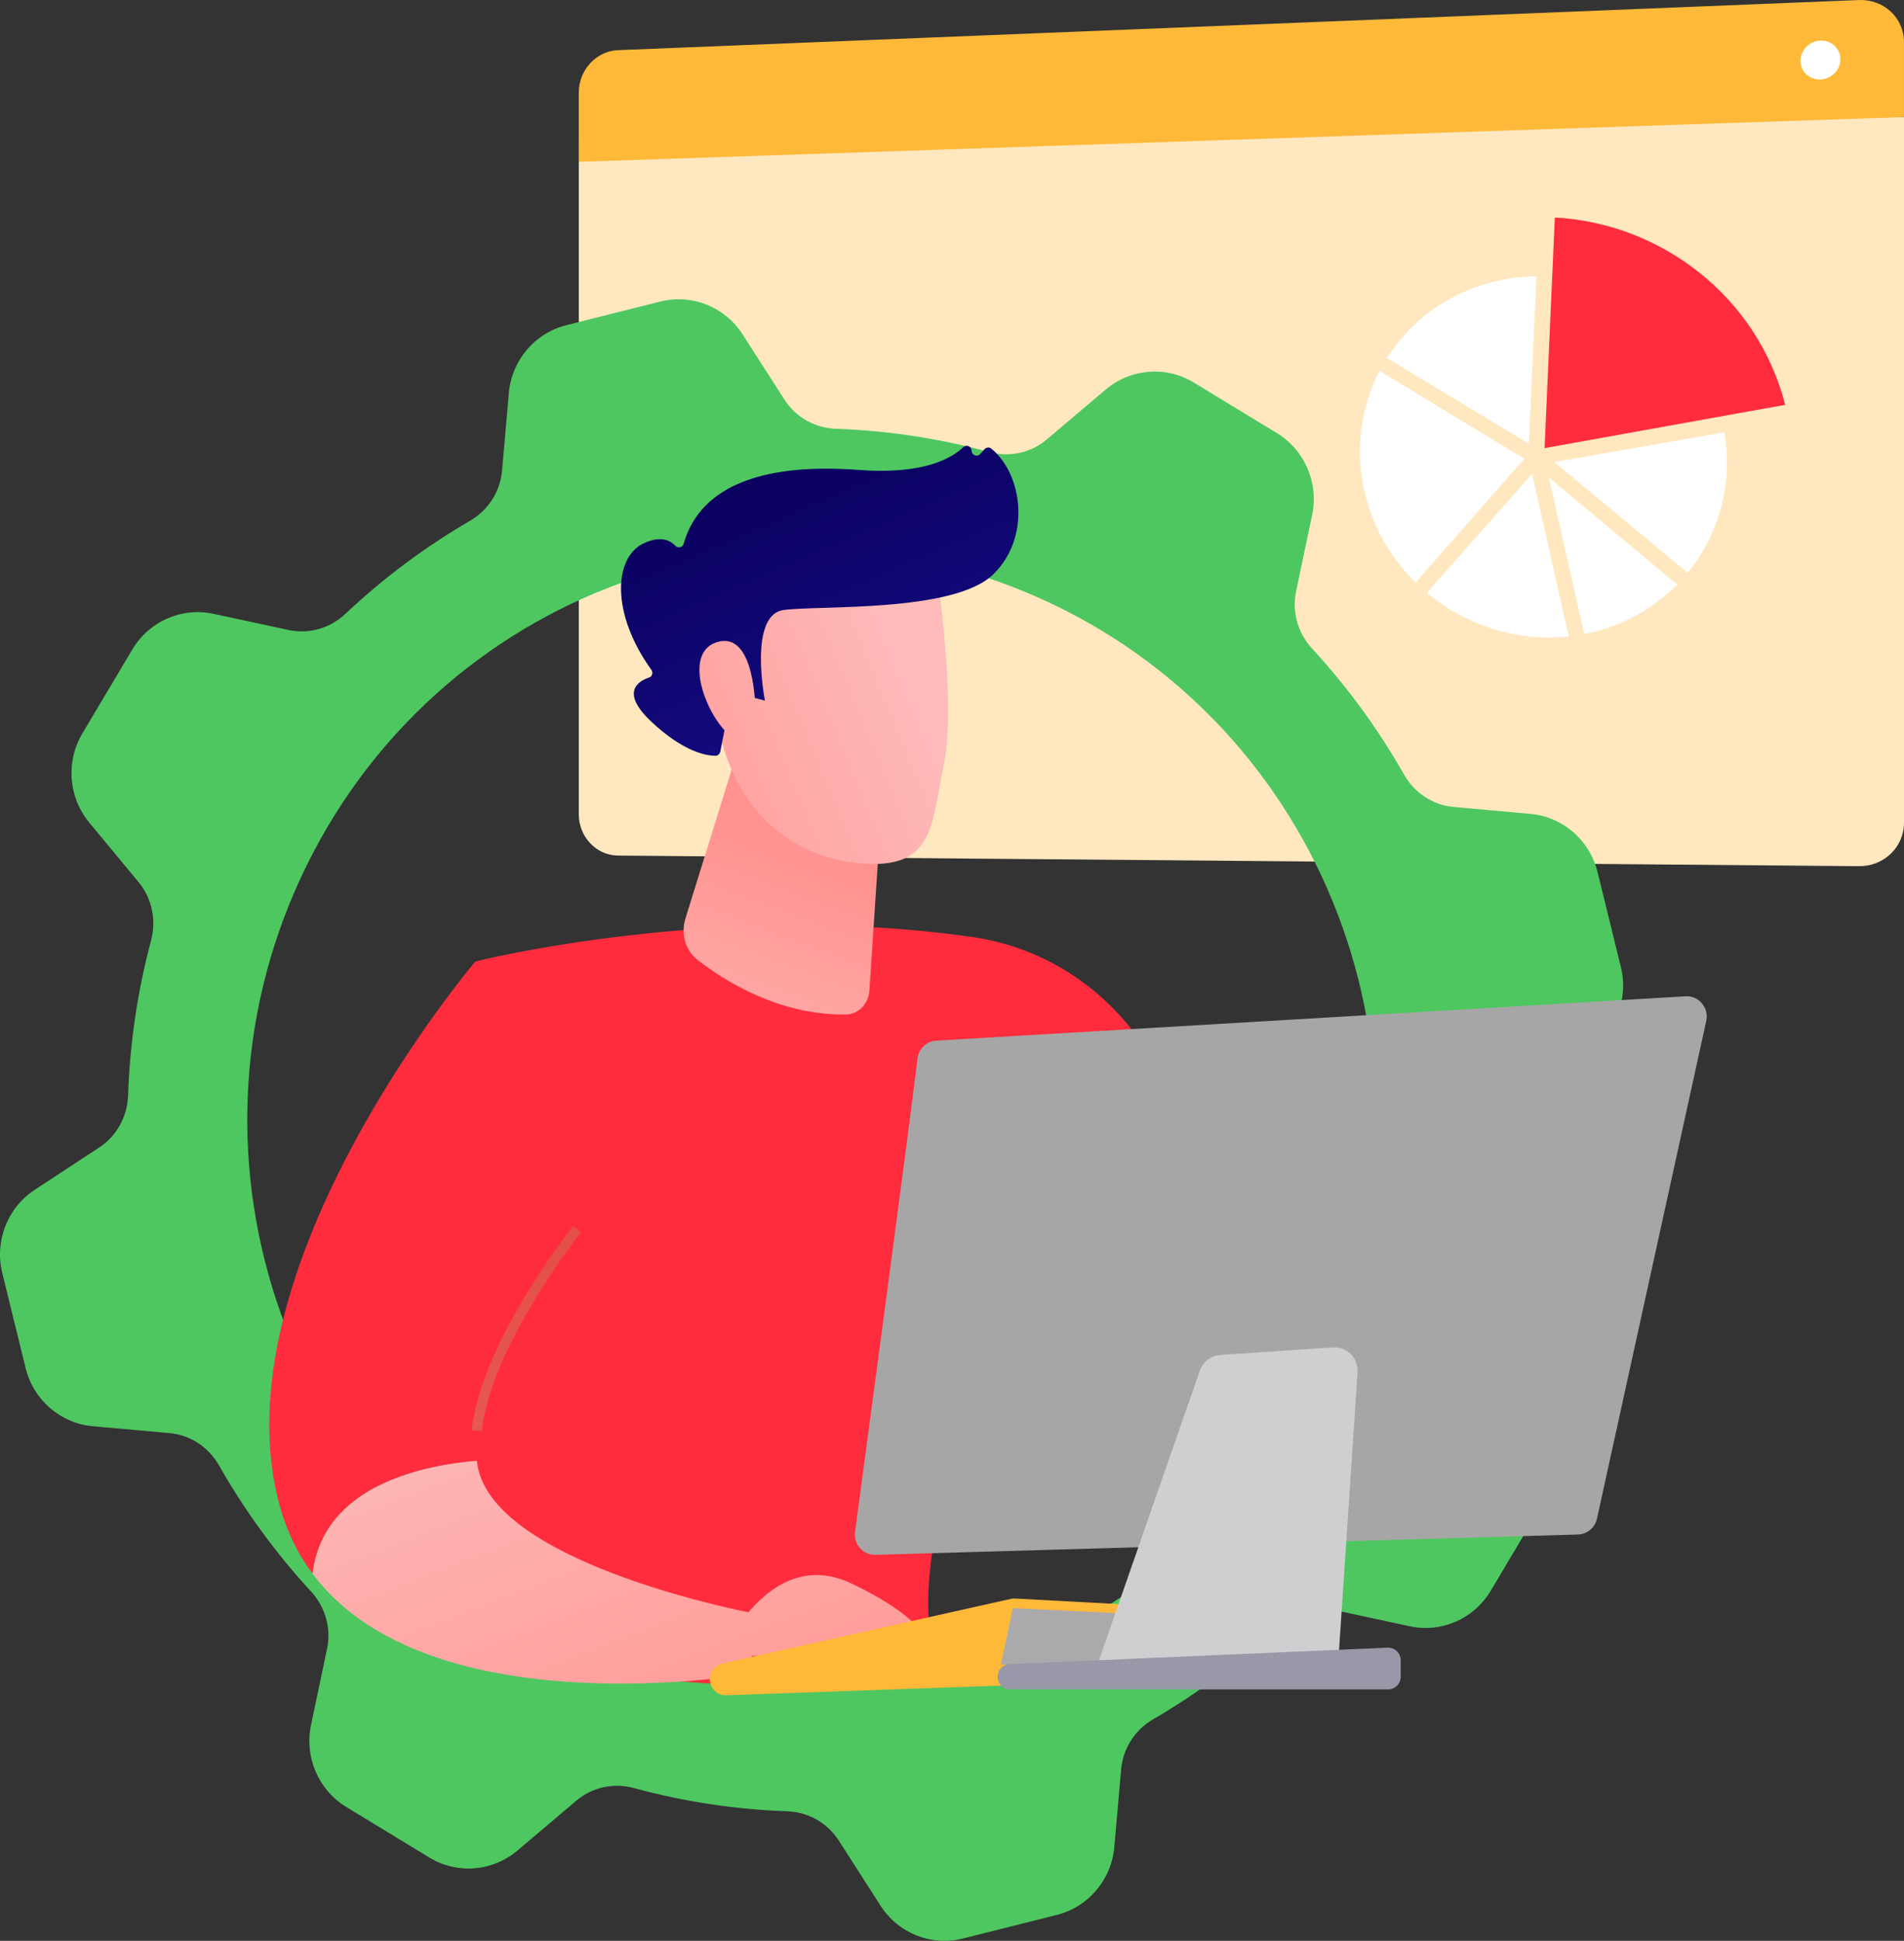
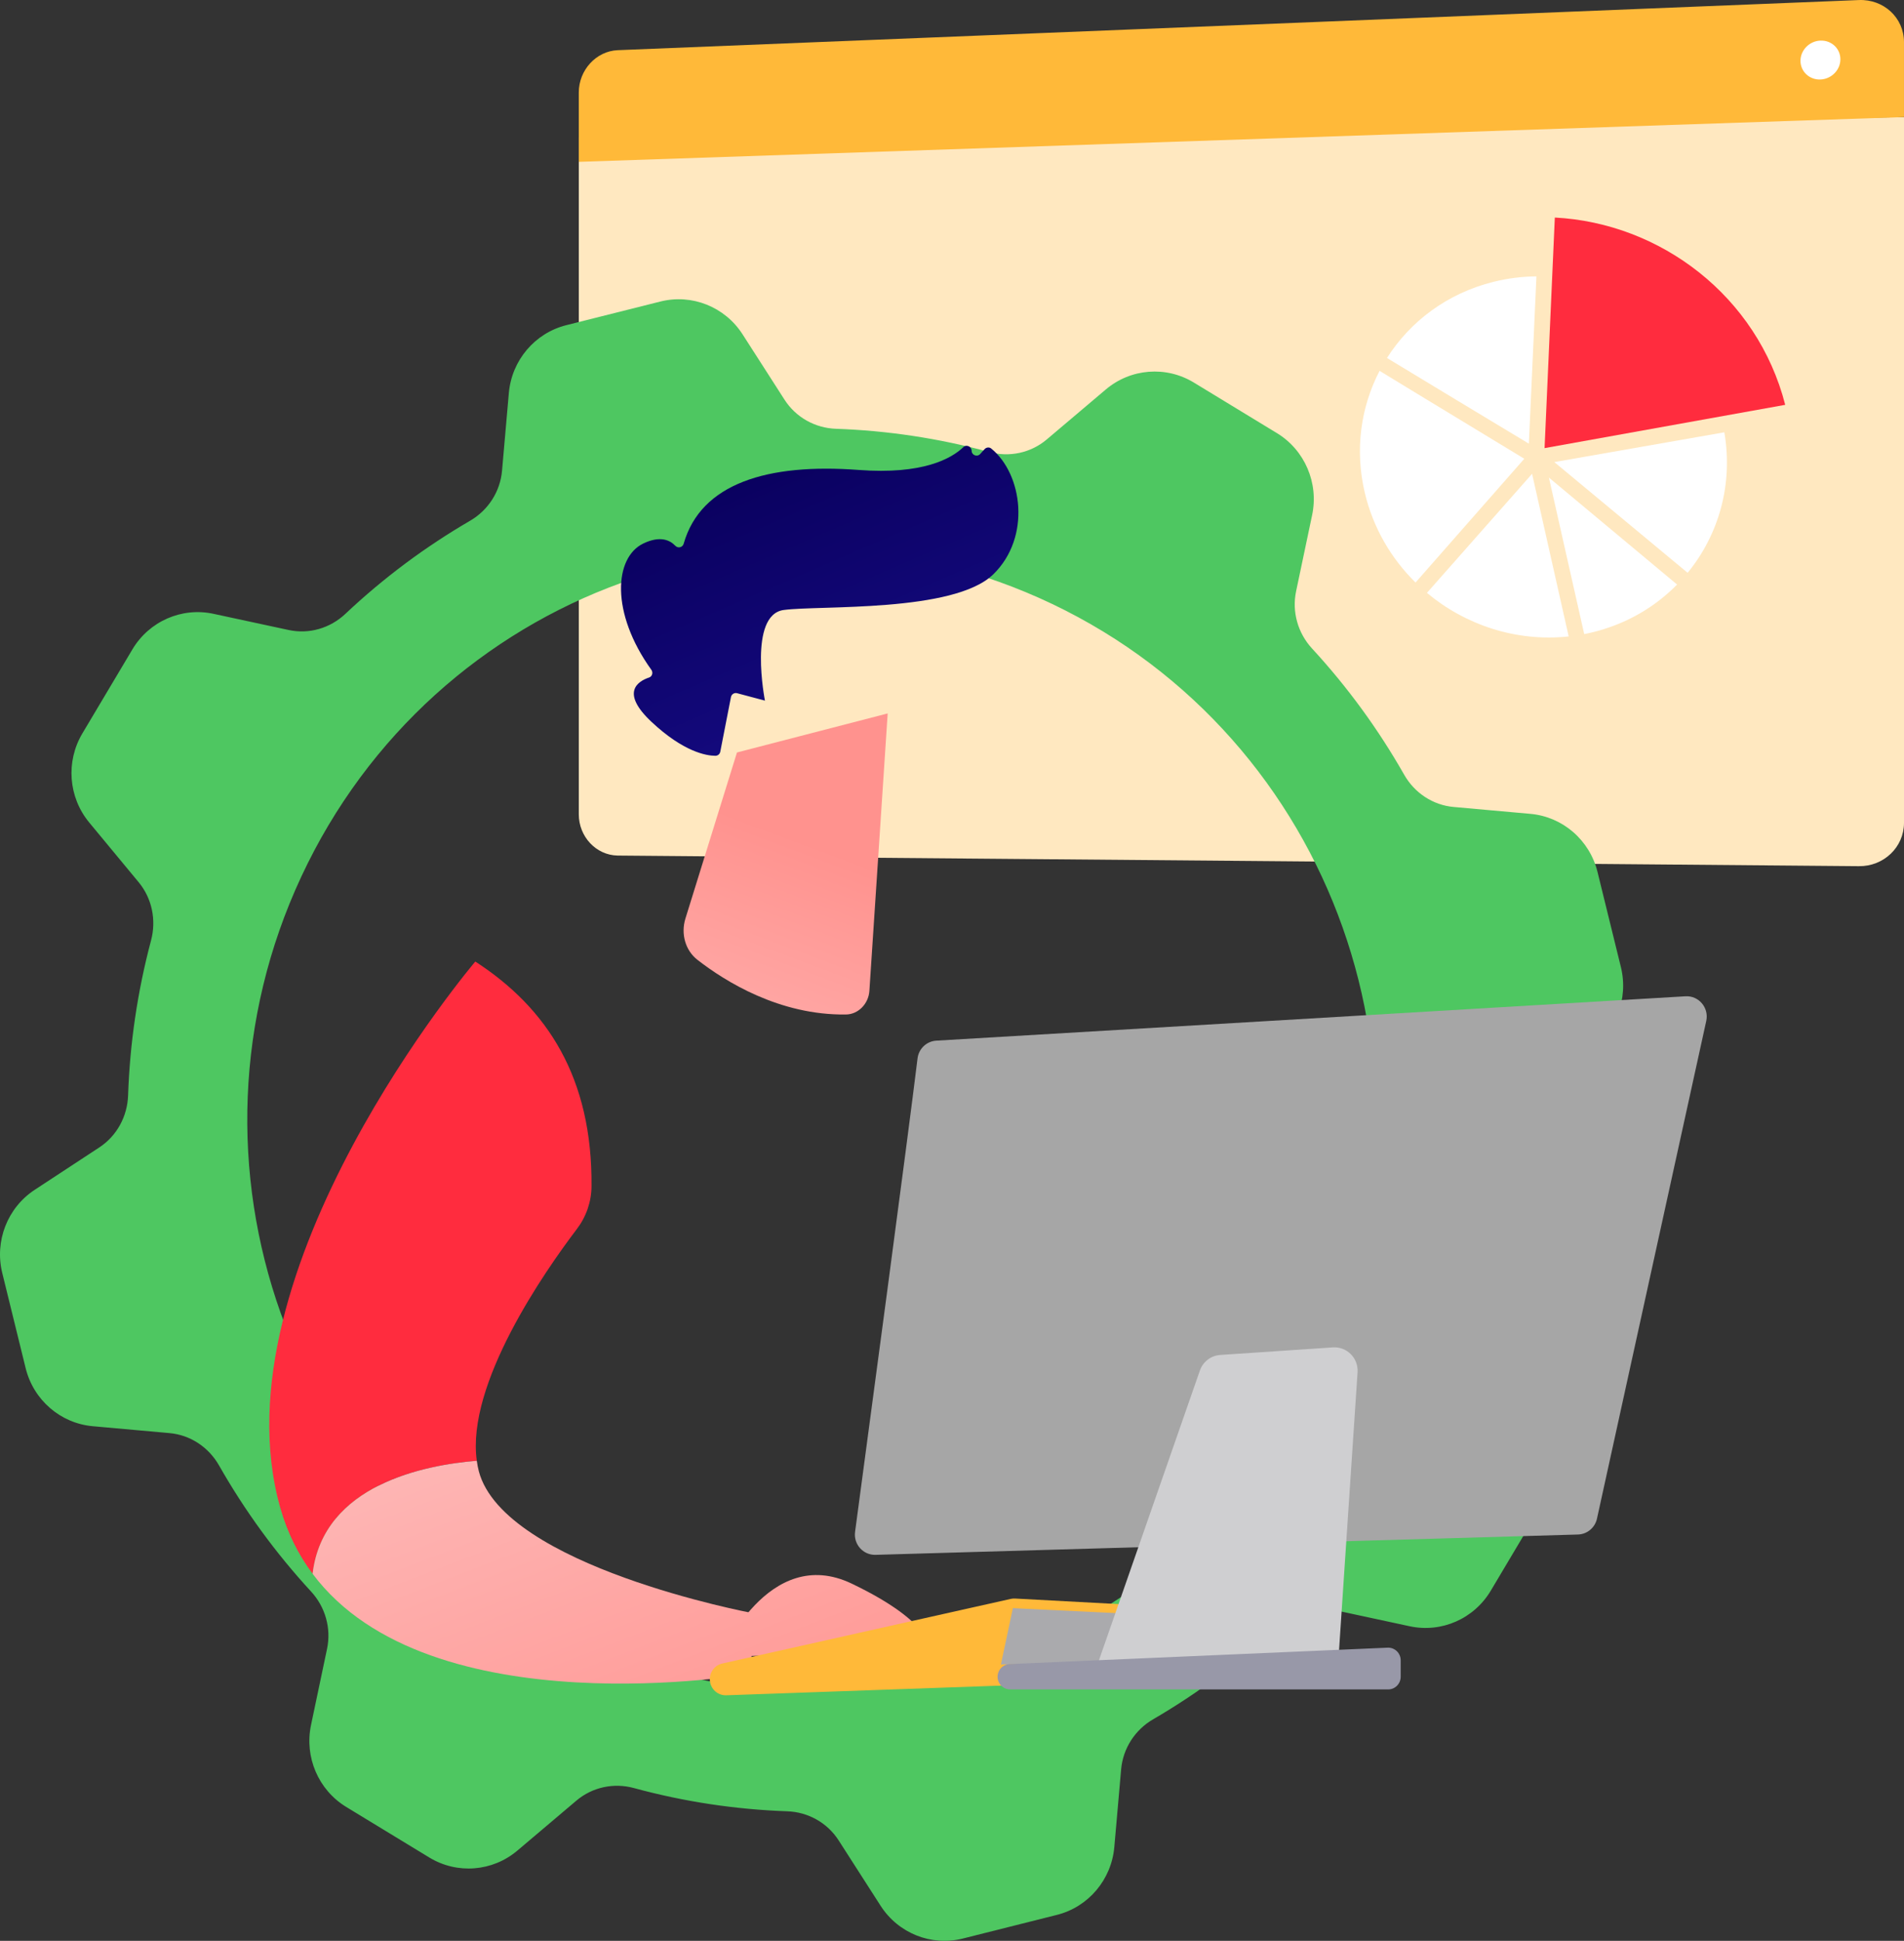
<svg xmlns="http://www.w3.org/2000/svg" width="157" height="160" viewBox="0 0 157 160" fill="none">
  <rect x="0" y="0" width="157" height="160" fill="#333333" stroke="none" />
  <path d="M157 9.653V67.835C157 69.838 155.328 71.437 153.271 71.407L50.932 70.532C49.159 70.504 47.726 68.98 47.726 67.129V11.356L157 9.653Z" fill="#FFE8C0" />
  <path d="M50.931 4.137L153.27 0.004C155.327 -0.084 156.999 1.468 156.999 3.47V9.652L47.725 13.343V7.629C47.725 5.777 49.158 4.214 50.931 4.137Z" fill="#FFB939" />
  <path d="M127.362 36.943L128.208 17.934C136.916 18.39 144.903 24.403 147.205 33.374L127.362 36.943Z" fill="#FF2C3E" />
  <path d="M142.185 35.639C142.925 39.94 141.716 44.097 139.159 47.221L128.166 38.094L142.185 35.639Z" fill="white" />
  <path d="M126.067 36.575C122.291 34.303 117.837 31.616 114.368 29.512C116.276 26.507 119.328 24.181 123.154 23.233C124.331 22.941 125.517 22.795 126.691 22.785L126.067 36.575Z" fill="white" />
  <path d="M125.69 37.819L116.722 48.023C114.713 46.046 113.221 43.514 112.538 40.623C111.696 37.066 112.213 33.536 113.757 30.573C114.708 31.152 115.77 31.799 116.941 32.511C120.534 34.697 124.214 36.926 125.69 37.82V37.819Z" fill="white" />
  <path d="M126.332 39.061L129.35 52.467C125.008 52.934 120.811 51.512 117.662 48.876L126.332 39.061Z" fill="white" />
  <path d="M127.72 39.372L138.29 48.19C136.287 50.228 133.66 51.687 130.631 52.274L127.72 39.372Z" fill="white" />
  <path d="M148.464 5.014C148.464 5.899 149.199 6.588 150.107 6.553C151.016 6.519 151.754 5.773 151.754 4.886C151.754 3.999 151.016 3.31 150.107 3.347C149.199 3.383 148.464 4.13 148.464 5.014Z" fill="white" />
  <path d="M126.483 116.862L122.409 111.941C121.307 110.611 120.939 108.821 121.385 107.146C122.508 102.93 123.133 98.642 123.279 94.365C123.339 92.628 124.21 91.023 125.653 90.078L130.982 86.581C133.228 85.108 134.302 82.355 133.656 79.728L131.728 71.884C131.082 69.256 128.858 67.332 126.191 67.093L119.863 66.526C118.151 66.373 116.638 65.368 115.782 63.861C113.672 60.151 111.135 56.657 108.19 53.464C107.02 52.194 106.517 50.439 106.874 48.741L108.195 42.464C108.753 39.817 107.587 37.102 105.294 35.707L98.444 31.539C96.15 30.142 93.232 30.372 91.18 32.11L86.313 36.229C84.997 37.343 83.227 37.716 81.57 37.264C77.401 36.128 73.16 35.497 68.93 35.349C67.212 35.289 65.626 34.407 64.69 32.95L61.231 27.562C59.774 25.291 57.051 24.205 54.453 24.858L46.695 26.807C44.097 27.46 42.194 29.708 41.958 32.405L41.397 38.804C41.245 40.535 40.251 42.065 38.761 42.931C35.091 45.065 31.636 47.63 28.478 50.607C27.222 51.791 25.486 52.299 23.807 51.938L17.599 50.602C14.981 50.038 12.297 51.217 10.916 53.537L6.793 60.462C5.412 62.782 5.639 65.732 7.358 67.807L11.432 72.728C12.534 74.059 12.902 75.849 12.456 77.524C11.333 81.74 10.708 86.027 10.562 90.305C10.502 92.042 9.631 93.646 8.189 94.592L2.86 98.089C0.614 99.562 -0.46 102.315 0.186 104.943L2.114 112.786C2.76 115.414 4.983 117.337 7.65 117.576L13.979 118.144C15.691 118.297 17.204 119.302 18.061 120.809C20.171 124.519 22.708 128.013 25.652 131.206C26.822 132.475 27.325 134.231 26.968 135.929L25.647 142.205C25.089 144.853 26.255 147.567 28.549 148.963L35.398 153.131C37.692 154.527 40.61 154.298 42.663 152.56L47.529 148.441C48.846 147.327 50.615 146.954 52.272 147.406C56.442 148.542 60.682 149.173 64.913 149.321C66.631 149.381 68.217 150.263 69.153 151.72L72.611 157.108C74.069 159.379 76.791 160.465 79.39 159.812L87.147 157.863C89.746 157.21 91.648 154.962 91.885 152.265L92.446 145.866C92.598 144.135 93.591 142.605 95.082 141.739C98.751 139.605 102.207 137.04 105.365 134.063C106.62 132.879 108.357 132.371 110.036 132.732L116.243 134.068C118.862 134.632 121.546 133.453 122.927 131.133L127.049 124.208C128.43 121.888 128.203 118.938 126.484 116.862H126.483ZM47.07 134.872C23.834 123.788 13.885 95.757 24.848 72.263C35.81 48.77 63.533 38.71 86.769 49.794C110.004 60.878 119.954 88.909 108.991 112.403C98.029 135.896 70.305 145.956 47.07 134.872Z" fill="#4EC761" />
-   <path d="M39.192 79.268C39.192 79.268 59.151 74.206 80.239 77.258C86.173 78.117 91.428 81.607 94.63 86.731C100.399 95.962 108.556 112.412 106.83 129.569L97.774 131.832C97.774 131.832 91.517 111.473 84.473 103.187C84.473 103.187 76.131 122.411 76.553 132.968C76.565 133.266 76.585 133.558 76.611 133.842C77.568 144.171 36.569 135.77 36.569 135.77L39.192 79.269V79.268Z" fill="#FF2C3E" />
  <path d="M60.769 62.033L56.52 75.719C56.124 76.992 56.518 78.355 57.505 79.124C59.78 80.895 64.275 83.715 69.768 83.634C70.773 83.619 71.618 82.751 71.688 81.687L73.197 58.814L60.769 62.033Z" fill="url(#paint0_linear_52_637)" />
-   <path d="M77.222 47.035C77.222 47.035 78.873 57.813 77.833 62.963C76.793 68.113 77.019 71.695 70.949 71.175C64.879 70.655 60.748 66.432 59.412 60.671C59.412 60.671 57.286 51.777 59.047 48.833C60.807 45.89 77.222 47.034 77.222 47.034V47.035Z" fill="url(#paint1_linear_52_637)" />
  <path d="M62.342 57.563L63.075 57.758C63.075 57.758 61.681 50.684 64.624 50.287C67.568 49.891 78.655 50.517 81.907 47.345C85.042 44.286 84.312 39.066 81.732 36.975C81.57 36.843 81.329 36.873 81.187 37.028L80.825 37.427C80.577 37.699 80.126 37.529 80.117 37.158C80.108 36.807 79.691 36.619 79.439 36.861C78.45 37.806 76.091 39.142 70.798 38.742C63.288 38.177 57.792 39.849 56.374 44.823C56.284 45.138 55.904 45.224 55.679 44.988C55.235 44.522 54.428 44.144 53.048 44.805C50.647 45.955 50.325 50.506 53.709 55.219C53.869 55.443 53.784 55.766 53.524 55.853C52.609 56.16 51.125 57.074 53.721 59.509C56.375 61.998 58.25 62.302 58.986 62.307C59.184 62.308 59.353 62.17 59.392 61.974L60.273 57.466C60.319 57.233 60.55 57.087 60.777 57.147L62.341 57.563H62.342Z" fill="url(#paint2_linear_52_637)" />
-   <path d="M62.281 58.539C62.281 58.539 62.298 51.939 59.109 52.943C55.919 53.947 58.731 60.242 60.874 61.059L62.282 58.538L62.281 58.539Z" fill="url(#paint3_linear_52_637)" />
  <path d="M39.316 120.425C38.432 114.113 44.897 104.834 47.572 101.313C48.337 100.306 48.765 99.075 48.775 97.805C48.853 88.865 45.141 83.124 39.192 79.269C39.192 79.269 17.603 104.7 23.1 124.261C23.693 126.372 24.613 128.186 25.778 129.744C26.644 122.374 35.07 120.766 39.316 120.426V120.425Z" fill="#FF2C3E" />
-   <path d="M39.719 117.984L38.896 117.889C39.594 111.699 44.966 104.056 47.243 101.059L47.9 101.569C45.665 104.512 40.393 112.002 39.719 117.984V117.984Z" fill="url(#paint4_linear_52_637)" />
  <path d="M39.485 121.299C39.41 121.016 39.358 120.723 39.316 120.425C35.07 120.766 26.645 122.373 25.778 129.743C35.412 142.627 61.968 137.979 61.968 137.979V132.965C61.968 132.965 41.573 129.134 39.485 121.299V121.299Z" fill="url(#paint5_linear_52_637)" />
  <path d="M59.415 136.595C59.415 136.595 63.336 127.24 70.245 130.559C77.154 133.877 76.611 136.049 76.611 136.049L59.416 136.596L59.415 136.595Z" fill="url(#paint6_linear_52_637)" />
  <path d="M58.534 138.536C58.589 139.244 59.185 139.782 59.888 139.758L95.69 138.495C96.246 138.476 96.73 138.103 96.896 137.565L97.935 134.203C98.19 133.377 97.607 132.529 96.752 132.484L83.697 131.782C83.579 131.776 83.46 131.786 83.344 131.812L59.558 137.138C58.92 137.281 58.484 137.877 58.534 138.536Z" fill="#FFB939" />
  <path d="M82.533 137.215L83.519 132.574L96.929 133.221L96.046 137.072L82.533 137.215Z" fill="#AAAAAD" />
  <path d="M75.658 87.258C74.899 93.528 71.484 119.005 70.507 126.285C70.369 127.309 71.174 128.209 72.195 128.18L130.116 126.504C130.874 126.482 131.52 125.942 131.684 125.194L140.694 84.167C140.932 83.082 140.079 82.068 138.982 82.133L77.204 85.791C76.405 85.839 75.755 86.455 75.658 87.258V87.258Z" fill="#A6A6A6" />
  <path d="M98.94 112.986L90.38 137.553L110.285 137.979L111.942 113.134C112.02 111.968 111.064 111 109.91 111.078L100.615 111.702C99.853 111.753 99.194 112.258 98.94 112.987V112.986Z" fill="#CFCFD1" />
  <path d="M82.31 137.903C82.091 138.579 82.589 139.275 83.293 139.275H114.465C115.036 139.275 115.499 138.806 115.499 138.229V136.877C115.499 136.282 115.008 135.807 114.42 135.833L83.248 137.185C82.818 137.203 82.445 137.49 82.31 137.903Z" fill="#9898A8" />
  <defs>
    <linearGradient id="paint0_linear_52_637" x1="57.337" y1="96.333" x2="67.284" y2="69.692" gradientUnits="userSpaceOnUse">
      <stop stop-color="#FEBBBA" />
      <stop offset="1" stop-color="#FF928E" />
    </linearGradient>
    <linearGradient id="paint1_linear_52_637" x1="75.865" y1="55.775" x2="47.183" y2="67.642" gradientUnits="userSpaceOnUse">
      <stop stop-color="#FEBBBA" />
      <stop offset="1" stop-color="#FF928E" />
    </linearGradient>
    <linearGradient id="paint2_linear_52_637" x1="62.919" y1="36.796" x2="77.451" y2="70.464" gradientUnits="userSpaceOnUse">
      <stop stop-color="#09005D" />
      <stop offset="1" stop-color="#1A0F91" />
    </linearGradient>
    <linearGradient id="paint3_linear_52_637" x1="73.926" y1="51.089" x2="45.244" y2="62.956" gradientUnits="userSpaceOnUse">
      <stop stop-color="#FEBBBA" />
      <stop offset="1" stop-color="#FF928E" />
    </linearGradient>
    <linearGradient id="paint4_linear_52_637" x1="38.659" y1="92.479" x2="48.17" y2="126.341" gradientUnits="userSpaceOnUse">
      <stop stop-color="#E1473D" />
      <stop offset="1" stop-color="#E9605A" />
    </linearGradient>
    <linearGradient id="paint5_linear_52_637" x1="37.046" y1="113.189" x2="53.089" y2="154.944" gradientUnits="userSpaceOnUse">
      <stop stop-color="#FEBBBA" />
      <stop offset="1" stop-color="#FF928E" />
    </linearGradient>
    <linearGradient id="paint6_linear_52_637" x1="56.571" y1="105.686" x2="72.615" y2="147.442" gradientUnits="userSpaceOnUse">
      <stop stop-color="#FEBBBA" />
      <stop offset="1" stop-color="#FF928E" />
    </linearGradient>
  </defs>
</svg>